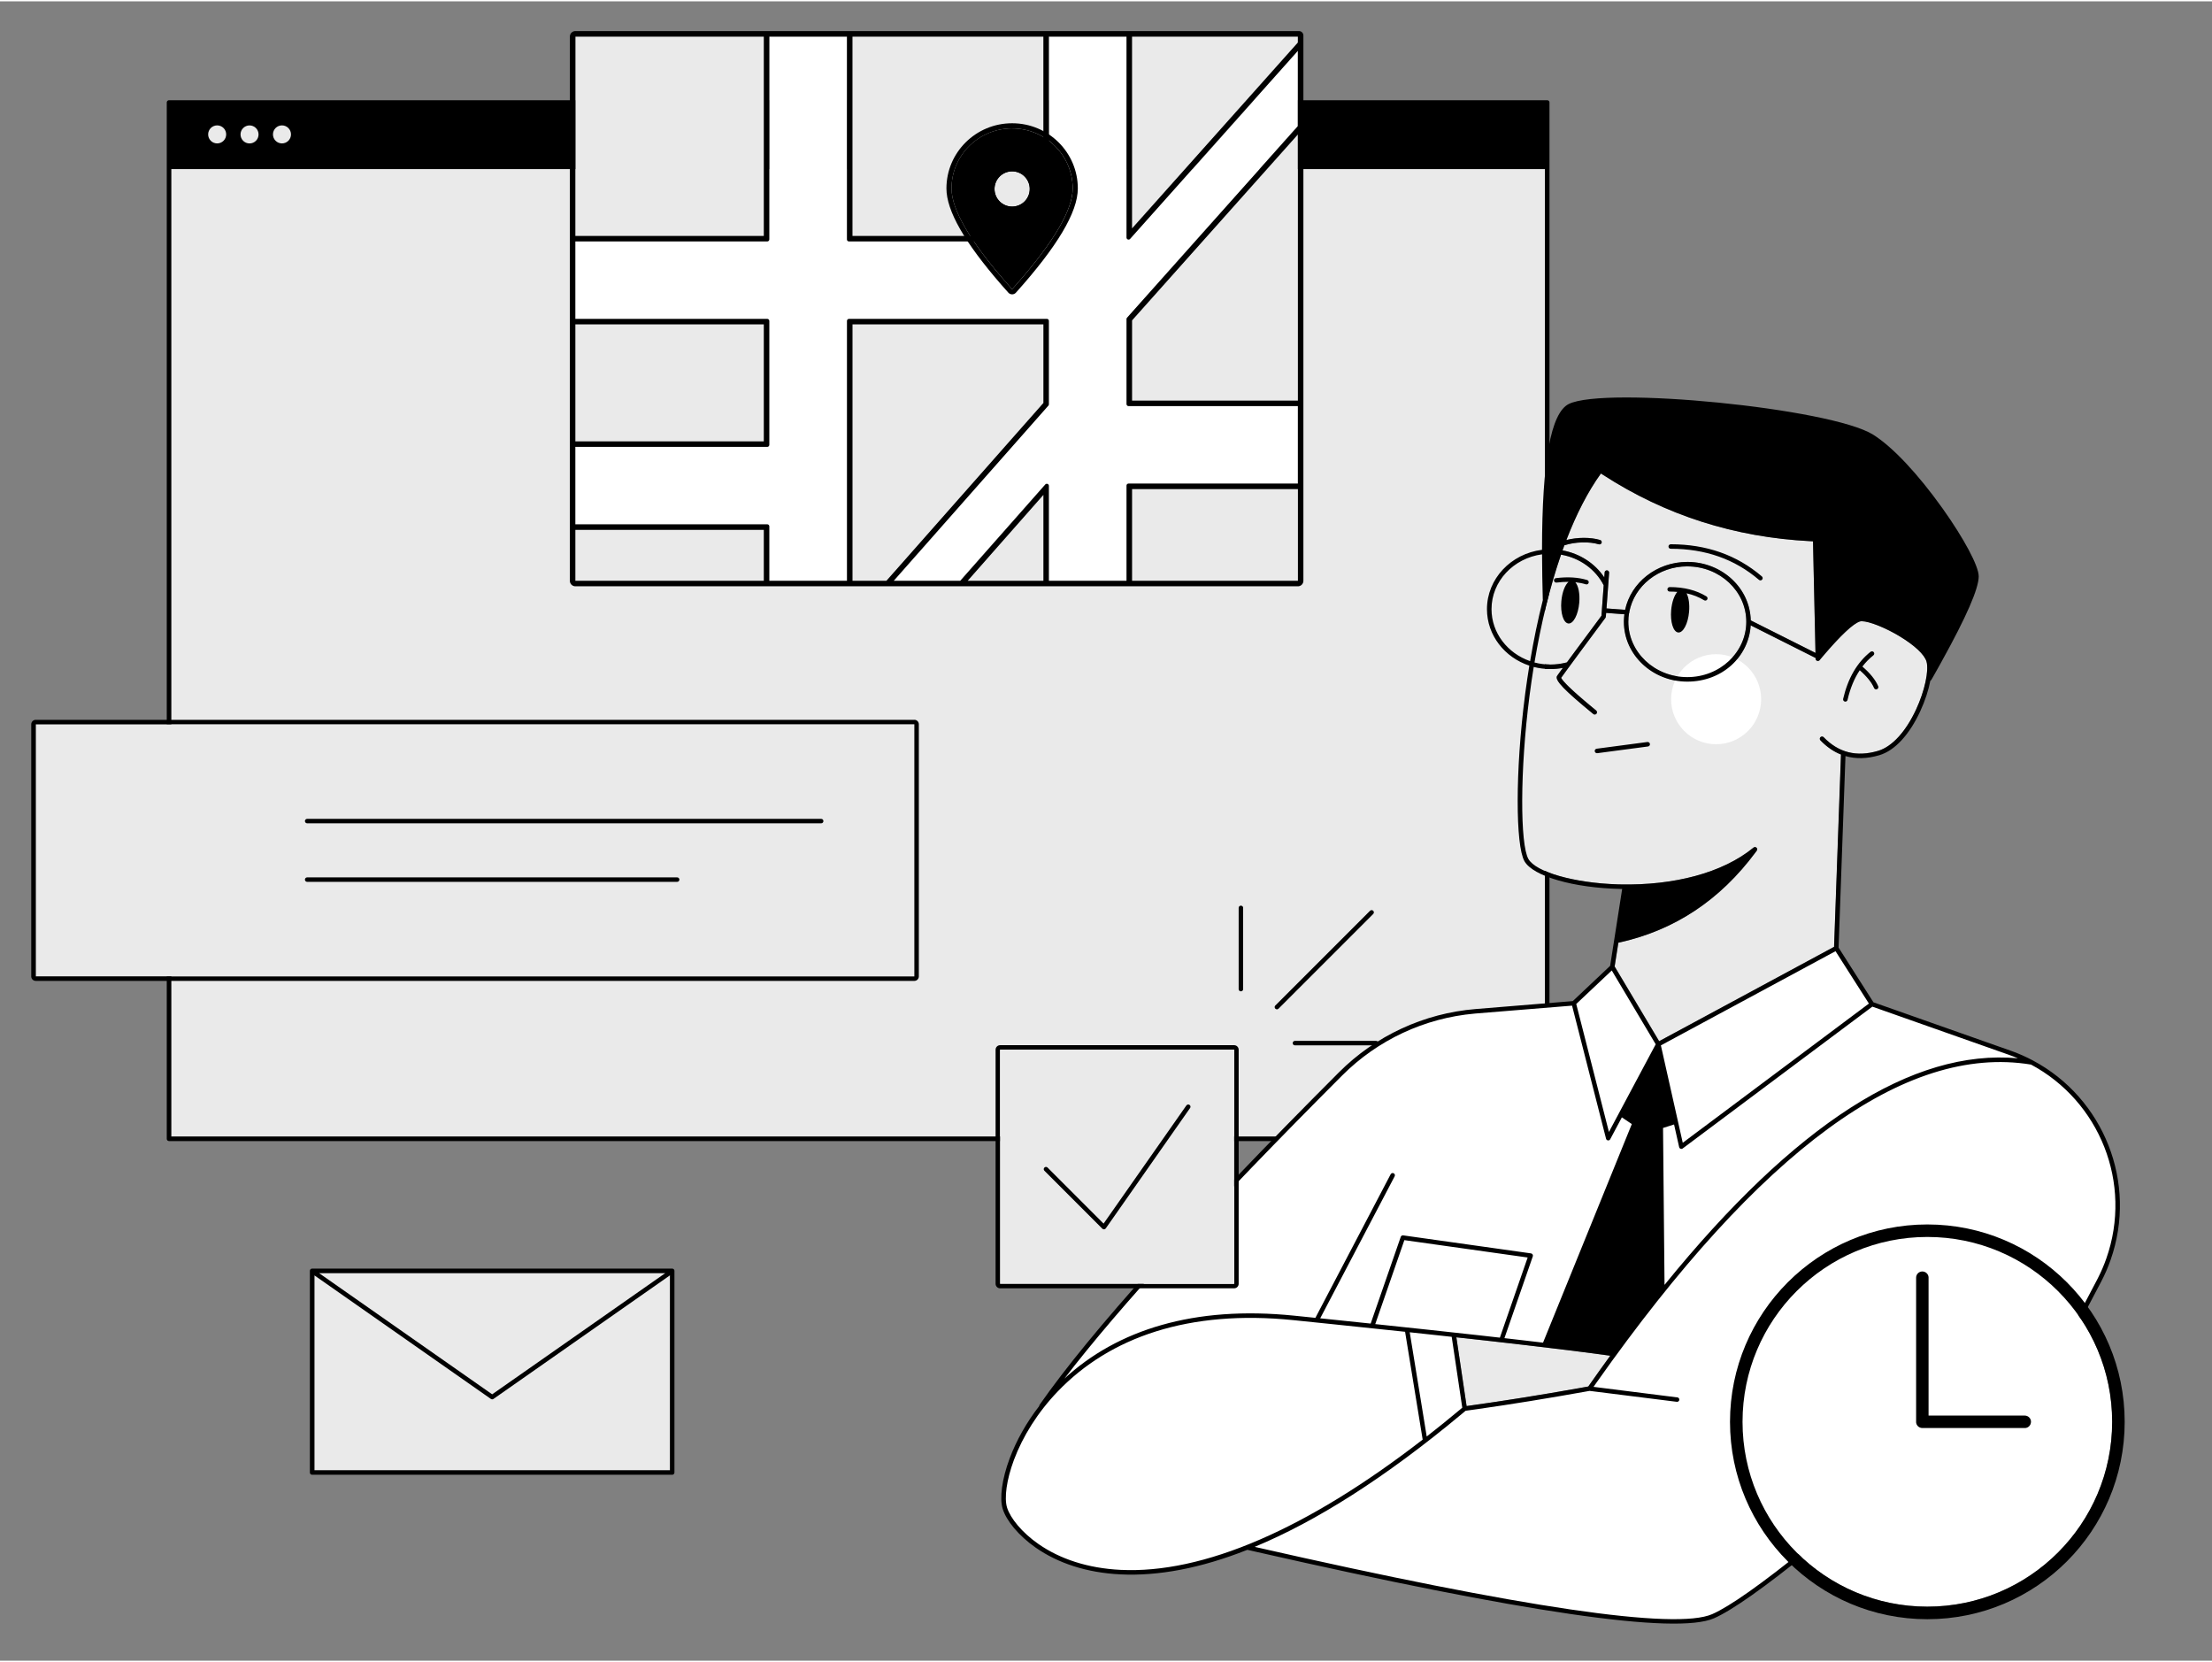
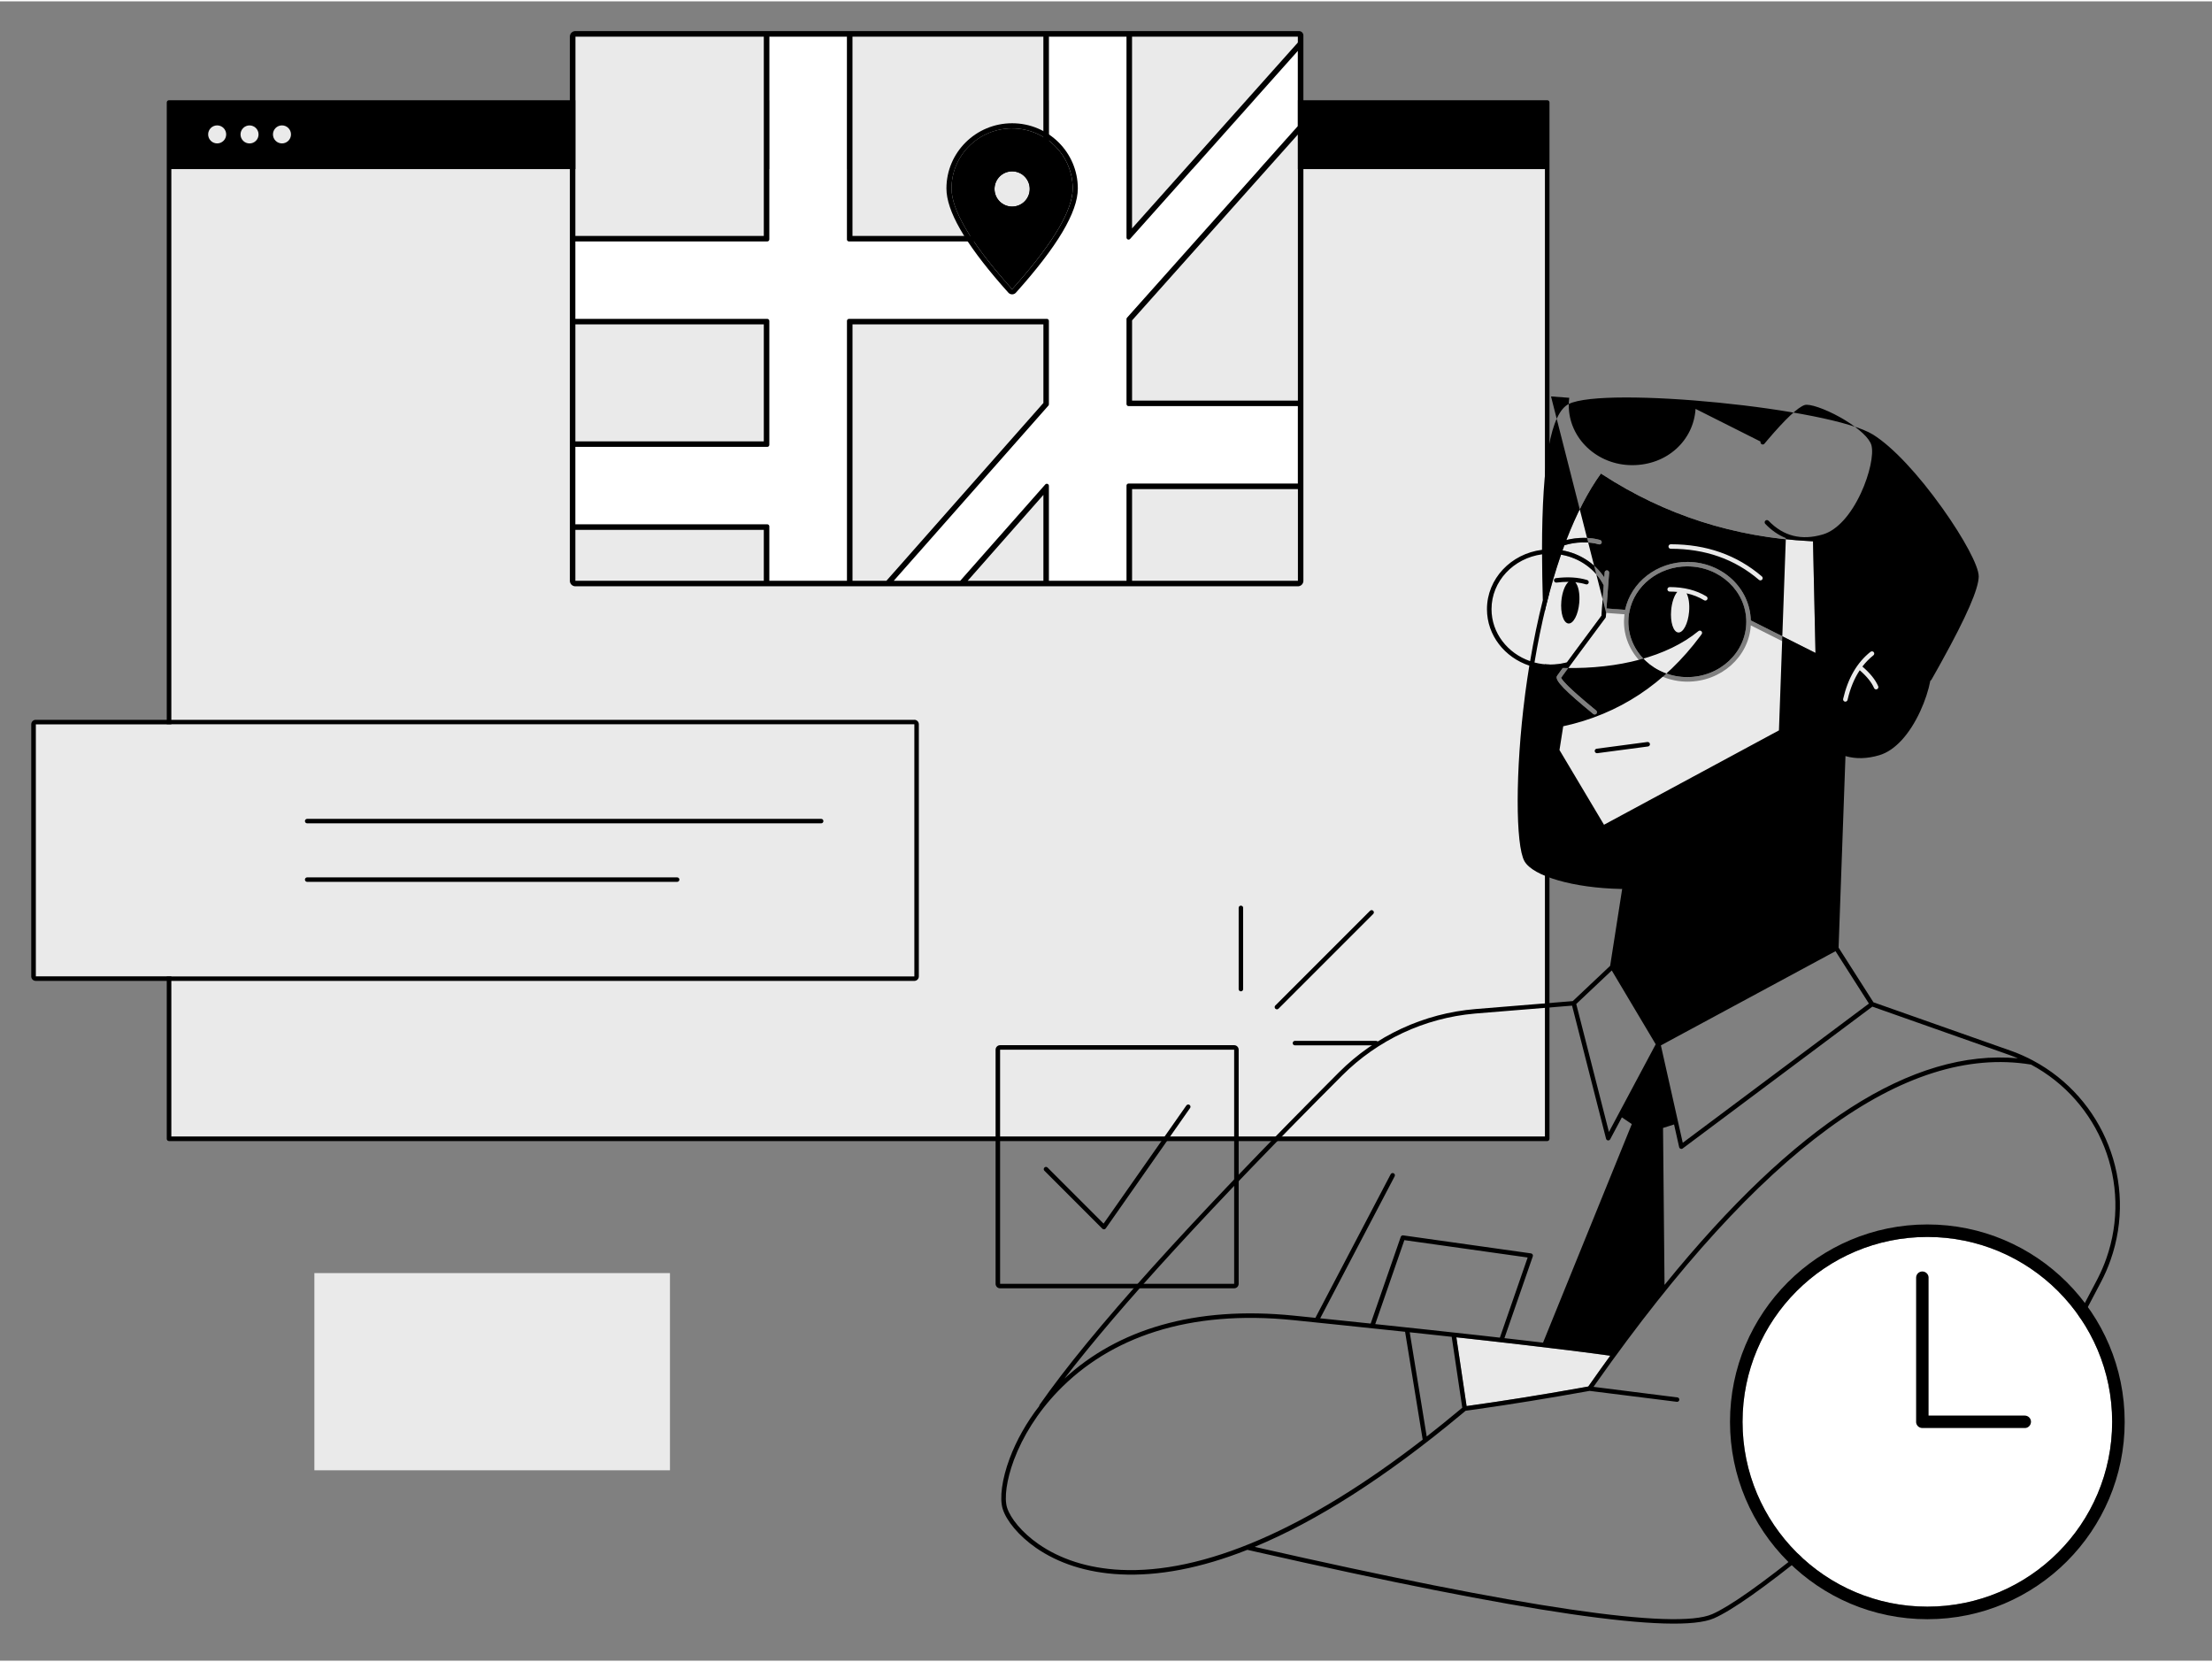
<svg xmlns="http://www.w3.org/2000/svg" id="Ebene_1" viewBox="0 0 800 600" width="205" height="154">
  <rect x="0" y="0" width="800" height="600" fill="#808080" stroke="none" />
  <defs>
    <style>.cls-1{fill:#fff;}.cls-1,.cls-2,.cls-3{fill-rule:evenodd;}.cls-3{fill:#eaeaea;}</style>
  </defs>
  <path class="cls-3" d="M558.76,37.37v373.11H61.93V37.37h496.83Z" />
  <path class="cls-2" d="M560.39,36.48c-.05-.41-.39-.73-.81-.73H61.04c-.41.05-.73.39-.73.81v374.82c.05.41.39.73.81.73h498.54c.41-.05.73-.39.73-.81V36.48ZM61.93,60.65h496.83v349.83H61.93V60.65ZM78.54,51.37c1.8,0,3.26-1.46,3.26-3.26s-1.46-3.26-3.26-3.26-3.26,1.46-3.26,3.26,1.46,3.26,3.26,3.26ZM93.51,48.12c0,1.8-1.46,3.26-3.26,3.26s-3.26-1.46-3.26-3.26,1.46-3.26,3.26-3.26,3.26,1.46,3.26,3.26ZM101.98,51.37c1.8,0,3.26-1.46,3.26-3.26s-1.46-3.26-3.26-3.26-3.26,1.46-3.26,3.26,1.46,3.26,3.26,3.26Z" />
  <path class="cls-3" d="M330.69,261.41v91.16H12.93v-91.16h317.76Z" />
  <path class="cls-2" d="M330.69,259.78c.86,0,1.57.67,1.62,1.52v91.27c0,.86-.67,1.57-1.52,1.62H12.92c-.86,0-1.57-.67-1.62-1.52v-91.26c0-.86.67-1.57,1.52-1.62h317.87ZM330.69,261.41H12.93v91.16h317.76v-91.16h0ZM244.9,316.76c.45,0,.81.36.81.81s-.36.81-.81.81H111.09c-.45,0-.81-.36-.81-.81s.36-.81.81-.81h133.81ZM296.99,295.6c.45,0,.81.36.81.81s-.36.81-.81.81H111.09c-.45,0-.81-.36-.81-.81s.36-.81.81-.81h185.9Z" />
  <path class="cls-3" d="M242.3,459.85v71.3H113.7v-71.3h128.6Z" />
-   <path class="cls-2" d="M243.11,458.22c.42,0,.77.32.81.73v73.01c0,.42-.32.77-.73.81H112.88c-.42,0-.77-.32-.81-.73v-73.01c0-.42.32-.77.73-.81h130.31ZM242.3,460.66l-63.83,44.69c-.25.18-.59.19-.85.05l-.08-.05-63.83-44.68v70.49h128.6v-70.49h-.01ZM240.62,459.85h-125.24l62.62,43.83,62.62-43.83Z" />
  <path class="cls-3" d="M526.7,483.07l5.77.63,6.95.78,3.33.38.06.02c.08.02.17.02.25.02l4.33.49,2.14.25c12.49,1.44,22.59,2.69,30.3,3.74l2.53.35c-2.63,3.62-5.28,7.33-7.94,11.13l.33-.06-1.66.3c-14.94,2.68-29.17,4.96-42.68,6.83l-3.7-24.86h-.01ZM580.95,221.14l6.57.49-.06.46c-.07.62-.11,1.25-.12,1.89v.72c.2,11.8,10.75,21.29,22.95,21.29,12.2,0,22.2-8.99,22.91-20.35l23.48,11.8v.28s.01.08.01.08c.08.67.9.95,1.38.48l.05-.06.55-.66.55-.65.83-.97c6.02-7,10.27-10.92,12.59-11.69,1.64-.55,6.89,1.19,12.25,4.1l.54.29.61.35.6.35.29.17c5.3,3.16,9.14,6.64,9.86,9.24.9,3.23-.64,10.54-3.78,17.3-3.62,7.79-8.56,13.43-13.78,14.97-7.75,2.28-14.25.64-19.65-4.95-.31-.32-.83-.33-1.15-.02-.32.31-.33.83-.02,1.15,2.28,2.36,4.77,4.08,7.45,5.14l-.02.06v.08s-2.49,69.39-2.49,69.39l-63.27,34.12-16.1-27.02,1.35-8.59.6-.13c19.88-4.47,36.22-15.33,49.04-32.59l.44-.61c.18-.28.17-.67-.06-.95-.29-.35-.8-.4-1.15-.11-11.24,9.26-29,13.71-48.05,13.32l-.98-.02-.48-.02c-15.72-.54-29.27-4.52-31.9-9.16-3.01-5.3-3.1-32,.39-58.93.46-3.55.97-7.06,1.53-10.51,1.93.49,3.96.76,6.06.76,1.51,0,3.01-.14,4.47-.41l-1.28,1.76-.37.52-.32.46-.12.17-.03.05c-.84,1.51,2.67,5.06,11.65,12.5l1.48,1.22c.35.29.86.24,1.15-.11.29-.35.24-.86-.11-1.15l-1.44-1.19-1.06-.88-1.01-.85-1-.85-.99-.85-.99-.86-.62-.55-.65-.58-.31-.28c-.61-.56-1.17-1.07-1.66-1.55l-.36-.35-.38-.38-.35-.36-.16-.17c-.59-.61-1.03-1.13-1.33-1.54-.15-.2-.25-.37-.32-.5l-.03-.06.49-.69,1.72-2.37,3.99-5.42,7.32-9.87,2.49-3.35.05-.08c.05-.08.08-.17.11-.26v-.09l.1-1.38h.05ZM610.23,204.32c11.79,0,21.33,8.98,21.33,20.02,0,11.04-9.54,20.02-21.33,20.02s-21.33-8.97-21.33-20.02c0-1.04.09-2.06.25-3.05.06-.1.11-.22.11-.35.01-.07.01-.13,0-.2,1.8-9.34,10.5-16.43,20.98-16.43h-.01ZM564.55,200.07l.37.07c6.56,1.23,12.16,5.3,15.07,11.01l-.81,11.01-9.47,12.76-3.02,4.1-.27.07-.42.1c-1.7.4-3.46.61-5.25.61-2,0-3.95-.26-5.79-.75,2.38-14.21,5.59-27.4,9.6-38.98h-.01ZM578.98,170.7l.73.47.68.44c22.37,14.34,47.15,22.2,74.34,23.58l.96.05.9,40.35-23.42-11.76v-.35c-.47-11.45-10.37-20.6-22.56-20.79h-.71c-10.95.14-20.06,7.53-22.16,17.32l-6.73-.5.95-12.9v-.08c-.01-.41-.33-.76-.75-.79-.42-.03-.79.26-.87.67v.08l-.13,1.8-.18-.27c-3.38-4.94-8.77-8.38-14.92-9.5.22-.62.44-1.23.67-1.84,3.87-1.27,9.02-1.41,12.45-.36.43.13.89-.11,1.02-.54s-.11-.89-.54-1.02c-3.4-1.04-8.22-1.02-12.21.01,3.6-9.36,7.78-17.5,12.49-24.05v-.02Z" />
-   <path class="cls-1" d="M664.11,342.34l12.9,20.22,49.74,17.55.91.33c29.93,11.11,45.52,44.21,34.86,74.43-.94,2.68-2.07,5.27-3.39,7.78l-50.66,96.36h-53.69c-16.63,13.47-28.23,21.7-34.81,24.7l-.4.18c-13.64,5.97-69.83-2.33-168.57-24.88v-.02c-58.29,23.13-84.51-4.21-87.58-14.15-1.77-5.73,1.29-20.38,11.81-34.77.43-.69.91-1.41,1.43-2.16,18.25-26.16,54.31-66.19,108.16-120.1,13.11-13.12,30.45-21.15,48.93-22.66l35.42-2.89,13.93-13.13,16.65,27.95,64.37-34.71v-.03ZM529.72,508.85c14.26-1.96,29.31-4.38,45.17-7.25l8.21-12.59-1.48-.19c-18.25-2.34-35.2-4.38-50.85-6.12l-5.03-.55,3.98,26.7h0Z" />
-   <path class="cls-1" d="M636.94,252.34c0,8.99-7.29,16.28-16.28,16.28s-16.28-7.29-16.28-16.28,7.29-16.28,16.28-16.28,16.28,7.29,16.28,16.28Z" />
-   <path class="cls-2" d="M709.13,559.5c-.16.23-.41.36-.67.36h-53.41c-16.92,13.68-28.63,21.95-35.17,24.81-13.75,6.01-68.93-2.05-166.12-24.16l-2.94-.67.31.07c-16.96,6.71-32.26,9.54-45.9,8.88-12.3-.6-22.62-4.08-30.6-9.63-6.25-4.35-10.68-9.81-11.99-14.05-1.19-3.84-.29-10.75,2.52-18.26,2.4-6.41,6-12.88,10.68-18.92,0-.16.05-.32.15-.46,18.29-26.21,54.37-66.27,108.25-120.21,13.24-13.25,30.77-21.37,49.44-22.89l35.13-2.87,13.52-12.75,4.35-27.81h-.6c-16.88-.35-31.64-4.56-34.74-10.03-3.25-5.73-3.35-32.62.19-59.94l.13-1.03c.44-3.29.92-6.54,1.44-9.74-8.92-2.96-15.32-10.98-15.32-20.42,0-10.99,8.68-20.06,19.91-21.46.03-32.03,3.17-49.49,9.68-52.73,13.05-6.49,94.7,1.48,110.06,11.08,7.21,4.51,16.43,14.51,24.94,26.43l.24.33c7.63,10.73,13.02,20.74,13.02,24.48,0,4.43-4.45,14.62-13.4,30.78l-.84,1.52-1.21,2.16-.97,1.72-.68,1.19c-.09.17-.23.28-.39.35-.66,3.41-1.93,7.34-3.68,11.11-3.79,8.17-9.02,14.15-14.79,15.85-4.41,1.3-8.5,1.4-12.23.31l-2.49,69.26,12.61,19.77,49.48,17.45.92.33c2.46.91,4.83,1.97,7.1,3.17.07.03.14.07.2.11,25.5,13.57,37.94,44.11,28.04,72.18-.95,2.7-2.1,5.34-3.44,7.88l-50.66,96.35-.05.08-.02.02ZM734.47,384.44c-45.36-7.41-97.77,30.9-157.12,115.08l-1.03,1.46,30.32,3.82h.08c.4.09.68.47.61.89v.08c-.09.4-.47.67-.89.62l-31.54-3.95-1.57.28c-13.56,2.43-26.52,4.53-38.9,6.3l-3.08.43-1.3.18-1.35,1.13c-27.75,23.12-52.73,38.87-74.93,48.08,96.83,22.04,152.19,30.14,165.46,24.33,12.73-5.57,45.97-32.43,99.57-80.48l3.31-2.97,3.43-3.08,3.55-3.2c.33-.3.85-.27,1.15.06s.27.85-.06,1.15c-29.08,26.26-52.7,46.84-70.87,61.74l-2.24,1.83h50.91s50.43-95.92,50.43-95.92l.35-.68c1.15-2.26,2.16-4.6,3-6.99,9.64-27.31-2.47-57-27.27-70.21l-.02.02ZM467.85,476.87c-37.92-3.88-66.44,6.15-85.28,25.75-7.27,7.57-12.67,16.24-15.87,24.79-2.69,7.21-3.54,13.78-2.49,17.21,1.2,3.86,5.4,9.05,11.38,13.2,7.72,5.37,17.75,8.76,29.74,9.34,14.56.7,31.39-2.75,50.45-11.01,17.96-7.79,37.54-19.7,58.75-36.09l-6.35-38.93v-.06c-7.93-.84-16.39-1.73-25.37-2.66l-14.96-1.54h0ZM509.85,481.26l6.14,37.67c3.94-3.07,7.94-6.3,11.99-9.68l.87-.73-3.82-25.63-4.2-.46-10.98-1.18h0ZM526.72,483.07l3.7,24.86c13.01-1.81,26.68-3.98,41.02-6.54l3.32-.6-.33.06c2.66-3.8,5.31-7.51,7.94-11.13-7.71-1.09-18.18-2.4-31.42-3.93l-7.87-.9c-.11,0-.23-.01-.34-.04h.02s-3.33-.38-3.33-.38l-6.95-.77-5.77-.63h.01ZM568.57,363.14l-34.73,2.83-.55.05c-18.08,1.6-35.03,9.52-47.87,22.37-47.14,47.18-80.63,83.72-100.46,109.61,19.15-17.66,46.95-26.45,83.06-22.76l3.14.32,4.57.47,27.22-51.92.05-.08c.23-.34.68-.46,1.05-.27.4.21.55.7.34,1.1l-26.92,51.34,7.35.76,10.9,1.14,10.88-31.35.03-.08c.15-.32.49-.51.85-.46l46.23,6.51.08.02c.46.12.73.6.57,1.06l-10.26,29.57,7.7.89,6.26.74,32.11-79.04-3.6-2.42-4.22,7.91-.04.07c-.38.57-1.28.43-1.46-.26l-12.29-48.12h0ZM507.91,447.93l-10.53,30.36c13.65,1.44,25.92,2.76,36.81,3.97l8.26.93,10.05-28.98-44.59-6.28h0ZM608.57,414.78l-.07.05c-.46.28-1.09.03-1.21-.52l-1.84-8.2-3.99,1.26.54,56.74c47.11-58.06,89.69-85.41,127.8-81.93-1.08-.46-2.19-.88-3.31-1.28l-49.33-17.4-68.59,51.28ZM600.68,377.51l7.91,35.22,67.33-50.34-12.08-18.94-63.16,34.06ZM582.91,350.43l-12.84,12.11,11.82,46.28,16.92-31.71-15.89-26.68h-.01ZM580.87,221.11l-.11,1.38v.09c-.03.12-.08.23-.15.33l-2.49,3.35-7.32,9.87-3.99,5.42-1.72,2.37-.49.69.03.06c.07.13.17.3.32.5.33.45.83,1.03,1.5,1.72l.35.36.38.38.36.35c.41.39.87.82,1.36,1.27l.61.56.65.58.62.55.99.86.99.85,1,.85,1.01.85,1.06.88,1.44,1.19c.35.29.4.8.11,1.15-.29.35-.8.4-1.15.11-10.17-8.36-14.09-12.21-13.1-13.76l.12-.17.32-.45.37-.52,1.28-1.76c-1.46.27-2.95.41-4.47.41-2.1,0-4.13-.26-6.06-.76-.56,3.45-1.07,6.95-1.53,10.51-3.49,26.94-3.4,53.64-.39,58.93,2.66,4.69,16.45,8.7,32.38,9.18l.98.02c19.04.39,36.81-4.07,48.05-13.32.35-.29.86-.24,1.15.11.24.3.24.73,0,1.02l-.39.54c-12.95,17.44-29.5,28.35-49.65,32.73l-1.35,8.59,16.1,27.02,63.27-34.12,2.49-69.39.02-.08v-.06c-2.68-1.06-5.17-2.77-7.45-5.14-.31-.32-.3-.84.02-1.15s.84-.3,1.15.02c5.4,5.59,11.91,7.23,19.65,4.95,5.22-1.53,10.16-7.18,13.78-14.97,3.14-6.76,4.68-14.07,3.78-17.3-.71-2.55-4.42-5.95-9.57-9.07l-.58-.35-.6-.35-.61-.35c-5.54-3.09-11.09-4.96-12.79-4.4-2.43.8-6.97,5.05-13.43,12.66l-.55.65-.55.66-.05.06c-.49.5-1.37.16-1.39-.56v-.28s-23.48-11.8-23.48-11.8c-.71,11.36-10.24,20.35-22.91,20.35-12.67,0-22.95-9.68-22.95-21.65v-.36c.02-.79.08-1.58.18-2.35l-6.57-.49-.03-.02ZM595.89,267.81c.41,0,.77.29.83.71.06.44-.25.85-.7.91l-18.35,2.43h-.08c-.41,0-.77-.29-.83-.71-.06-.44.25-.85.7-.91l18.35-2.43h.08s0,0,0,0ZM676.53,235.2c.35-.28.86-.22,1.14.13s.22.86-.13,1.14c-1.48,1.17-2.81,2.52-3.98,4.06,2.8,2.4,4.71,4.77,5.72,7.12.17.41-.02.89-.43,1.07-.41.18-.89,0-1.07-.42-.89-2.06-2.62-4.21-5.18-6.43-1.98,2.97-3.45,6.54-4.41,10.72-.1.44-.54.71-.98.61-.44-.1-.71-.54-.61-.98,1.73-7.47,5.03-13.16,9.91-17.03h.02ZM610.25,204.3c-10.48,0-19.18,7.1-20.98,16.43v.2c0,.13-.05.25-.11.35-.17,1-.25,2.01-.25,3.05,0,11.04,9.54,20.02,21.33,20.02,11.79,0,21.33-8.98,21.33-20.02,0-11.04-9.54-20.02-21.33-20.02h.01ZM564.57,200.08c-4.01,11.58-7.22,24.77-9.6,38.98,1.84.49,3.85.75,5.79.75s3.84-.25,5.67-.72l.27-.07,3.02-4.1,9.47-12.76.81-11.01c-2.95-5.81-8.69-9.92-15.39-11.08h-.05s.01.01.01.01ZM557.71,199.95c-10.34,1.39-18.28,9.74-18.28,19.82,0,8.62,5.81,15.98,13.96,18.8,1.3-7.7,2.83-15.1,4.61-22.11-.02-.06-.03-.12-.03-.18-.16-5.66-.24-10.97-.26-15.95v-.37h0ZM578.99,170.73c-4.71,6.54-8.88,14.68-12.49,24.05,3.99-1.03,8.81-1.05,12.21-.01.43.14.67.59.54,1.02-.14.43-.59.67-1.02.54-3.43-1.05-8.58-.91-12.45.36-.23.61-.45,1.22-.67,1.84,6.26,1.14,11.73,4.69,15.1,9.77l.14-1.8v-.08c.07-.41.44-.7.86-.67.45.03.78.42.75.87l-.95,12.9,6.73.5c2.13-9.89,11.4-17.32,22.5-17.32h.38c12.32.19,22.29,9.52,22.57,21.14l23.41,11.76-.9-40.35-.96-.05c-27.46-1.4-52.48-9.4-75.02-24.01l-.73-.47h0ZM603.84,211.79c5.2,0,9.65,1.13,13.33,3.38.38.24.5.74.27,1.12-.24.38-.74.51-1.12.27-1.88-1.15-4-1.99-6.35-2.51.77,1.47,1.15,3.92.91,6.66-.37,4.3-2.13,7.66-3.92,7.5s-2.94-3.77-2.56-8.07c.25-2.88,1.12-5.34,2.21-6.6-.89-.08-1.81-.12-2.76-.12-.45,0-.81-.36-.81-.81,0-.45.36-.81.81-.81h0ZM562.73,208.56c4.24-.54,8-.31,11.29.68.43.14.67.59.54,1.02-.14.43-.59.67-1.02.54-1.19-.37-2.46-.62-3.8-.76,1.1,1.24,1.71,4.13,1.42,7.42-.37,4.3-2.13,7.66-3.92,7.5s-2.94-3.77-2.56-8.07c.28-3.21,1.33-5.91,2.6-6.99-1.38-.01-2.83.08-4.35.27-.45.05-.85-.26-.91-.71-.06-.45.25-.85.7-.91h.01ZM604.24,196.31c12.91,0,23.91,3.88,32.97,11.63.34.3.38.81.09,1.15s-.81.38-1.15.09c-8.76-7.49-19.38-11.24-31.91-11.24-.45,0-.81-.36-.81-.81,0-.45.36-.81.81-.81h0Z" />
+   <path class="cls-2" d="M709.13,559.5c-.16.23-.41.36-.67.36h-53.41c-16.92,13.68-28.63,21.95-35.17,24.81-13.75,6.01-68.93-2.05-166.12-24.16l-2.94-.67.31.07c-16.96,6.71-32.26,9.54-45.9,8.88-12.3-.6-22.62-4.08-30.6-9.63-6.25-4.35-10.68-9.81-11.99-14.05-1.19-3.84-.29-10.75,2.52-18.26,2.4-6.41,6-12.88,10.68-18.92,0-.16.05-.32.15-.46,18.29-26.21,54.37-66.27,108.25-120.21,13.24-13.25,30.77-21.37,49.44-22.89l35.13-2.87,13.52-12.75,4.35-27.81h-.6c-16.88-.35-31.64-4.56-34.74-10.03-3.25-5.73-3.35-32.62.19-59.94l.13-1.03c.44-3.29.92-6.54,1.44-9.74-8.92-2.96-15.32-10.98-15.32-20.42,0-10.99,8.68-20.06,19.91-21.46.03-32.03,3.17-49.49,9.68-52.73,13.05-6.49,94.7,1.48,110.06,11.08,7.21,4.51,16.43,14.51,24.94,26.43l.24.33c7.63,10.73,13.02,20.74,13.02,24.48,0,4.43-4.45,14.62-13.4,30.78l-.84,1.52-1.21,2.16-.97,1.72-.68,1.19c-.09.17-.23.28-.39.35-.66,3.41-1.93,7.34-3.68,11.11-3.79,8.17-9.02,14.15-14.79,15.85-4.41,1.3-8.5,1.4-12.23.31l-2.49,69.26,12.61,19.77,49.48,17.45.92.33c2.46.91,4.83,1.97,7.1,3.17.07.03.14.07.2.11,25.5,13.57,37.94,44.11,28.04,72.18-.95,2.7-2.1,5.34-3.44,7.88l-50.66,96.35-.05.08-.02.02ZM734.47,384.44c-45.36-7.41-97.77,30.9-157.12,115.08l-1.03,1.46,30.32,3.82h.08c.4.09.68.47.61.89v.08c-.09.4-.47.67-.89.62l-31.54-3.95-1.57.28c-13.56,2.43-26.52,4.53-38.9,6.3l-3.08.43-1.3.18-1.35,1.13c-27.75,23.12-52.73,38.87-74.93,48.08,96.83,22.04,152.19,30.14,165.46,24.33,12.73-5.57,45.97-32.43,99.57-80.48l3.31-2.97,3.43-3.08,3.55-3.2c.33-.3.85-.27,1.15.06s.27.85-.06,1.15c-29.08,26.26-52.7,46.84-70.87,61.74l-2.24,1.83h50.91s50.43-95.92,50.43-95.92l.35-.68c1.15-2.26,2.16-4.6,3-6.99,9.64-27.31-2.47-57-27.27-70.21l-.02.02ZM467.85,476.87c-37.92-3.88-66.44,6.15-85.28,25.75-7.27,7.57-12.67,16.24-15.87,24.79-2.69,7.21-3.54,13.78-2.49,17.21,1.2,3.86,5.4,9.05,11.38,13.2,7.72,5.37,17.75,8.76,29.74,9.34,14.56.7,31.39-2.75,50.45-11.01,17.96-7.79,37.54-19.7,58.75-36.09l-6.35-38.93v-.06c-7.93-.84-16.39-1.73-25.37-2.66l-14.96-1.54h0ZM509.85,481.26l6.14,37.67c3.94-3.07,7.94-6.3,11.99-9.68l.87-.73-3.82-25.63-4.2-.46-10.98-1.18h0ZM526.72,483.07l3.7,24.86c13.01-1.81,26.68-3.98,41.02-6.54l3.32-.6-.33.06c2.66-3.8,5.31-7.51,7.94-11.13-7.71-1.09-18.18-2.4-31.42-3.93l-7.87-.9c-.11,0-.23-.01-.34-.04h.02s-3.33-.38-3.33-.38l-6.95-.77-5.77-.63h.01ZM568.57,363.14l-34.73,2.83-.55.05c-18.08,1.6-35.03,9.52-47.87,22.37-47.14,47.18-80.63,83.72-100.46,109.61,19.15-17.66,46.95-26.45,83.06-22.76l3.14.32,4.57.47,27.22-51.92.05-.08c.23-.34.68-.46,1.05-.27.4.21.55.7.34,1.1l-26.92,51.34,7.35.76,10.9,1.14,10.88-31.35.03-.08c.15-.32.49-.51.85-.46l46.23,6.51.08.02c.46.12.73.6.57,1.06l-10.26,29.57,7.7.89,6.26.74,32.11-79.04-3.6-2.42-4.22,7.91-.04.07c-.38.57-1.28.43-1.46-.26l-12.29-48.12h0ZM507.91,447.93l-10.53,30.36c13.65,1.44,25.92,2.76,36.81,3.97l8.26.93,10.05-28.98-44.59-6.28h0ZM608.57,414.78l-.07.05c-.46.28-1.09.03-1.21-.52l-1.84-8.2-3.99,1.26.54,56.74c47.11-58.06,89.69-85.41,127.8-81.93-1.08-.46-2.19-.88-3.31-1.28l-49.33-17.4-68.59,51.28ZM600.68,377.51l7.91,35.22,67.33-50.34-12.08-18.94-63.16,34.06ZM582.91,350.43l-12.84,12.11,11.82,46.28,16.92-31.71-15.89-26.68h-.01ZM580.87,221.11l-.11,1.38v.09c-.03.12-.08.23-.15.33l-2.49,3.35-7.32,9.87-3.99,5.42-1.72,2.37-.49.69.03.06c.07.13.17.3.32.5.33.45.83,1.03,1.5,1.72l.35.36.38.38.36.35c.41.39.87.82,1.36,1.27l.61.56.65.58.62.55.99.86.99.85,1,.85,1.01.85,1.06.88,1.44,1.19c.35.29.4.8.11,1.15-.29.35-.8.4-1.15.11-10.17-8.36-14.09-12.21-13.1-13.76l.12-.17.32-.45.37-.52,1.28-1.76l.98.02c19.04.39,36.81-4.07,48.05-13.32.35-.29.86-.24,1.15.11.24.3.24.73,0,1.02l-.39.54c-12.95,17.44-29.5,28.35-49.65,32.73l-1.35,8.59,16.1,27.02,63.27-34.12,2.49-69.39.02-.08v-.06c-2.68-1.06-5.17-2.77-7.45-5.14-.31-.32-.3-.84.02-1.15s.84-.3,1.15.02c5.4,5.59,11.91,7.23,19.65,4.95,5.22-1.53,10.16-7.18,13.78-14.97,3.14-6.76,4.68-14.07,3.78-17.3-.71-2.55-4.42-5.95-9.57-9.07l-.58-.35-.6-.35-.61-.35c-5.54-3.09-11.09-4.96-12.79-4.4-2.43.8-6.97,5.05-13.43,12.66l-.55.65-.55.66-.05.06c-.49.5-1.37.16-1.39-.56v-.28s-23.48-11.8-23.48-11.8c-.71,11.36-10.24,20.35-22.91,20.35-12.67,0-22.95-9.68-22.95-21.65v-.36c.02-.79.08-1.58.18-2.35l-6.57-.49-.03-.02ZM595.89,267.81c.41,0,.77.29.83.71.06.44-.25.85-.7.91l-18.35,2.43h-.08c-.41,0-.77-.29-.83-.71-.06-.44.25-.85.7-.91l18.35-2.43h.08s0,0,0,0ZM676.53,235.2c.35-.28.86-.22,1.14.13s.22.86-.13,1.14c-1.48,1.17-2.81,2.52-3.98,4.06,2.8,2.4,4.71,4.77,5.72,7.12.17.41-.02.89-.43,1.07-.41.18-.89,0-1.07-.42-.89-2.06-2.62-4.21-5.18-6.43-1.98,2.97-3.45,6.54-4.41,10.72-.1.44-.54.71-.98.61-.44-.1-.71-.54-.61-.98,1.73-7.47,5.03-13.16,9.91-17.03h.02ZM610.25,204.3c-10.48,0-19.18,7.1-20.98,16.43v.2c0,.13-.05.25-.11.35-.17,1-.25,2.01-.25,3.05,0,11.04,9.54,20.02,21.33,20.02,11.79,0,21.33-8.98,21.33-20.02,0-11.04-9.54-20.02-21.33-20.02h.01ZM564.57,200.08c-4.01,11.58-7.22,24.77-9.6,38.98,1.84.49,3.85.75,5.79.75s3.84-.25,5.67-.72l.27-.07,3.02-4.1,9.47-12.76.81-11.01c-2.95-5.81-8.69-9.92-15.39-11.08h-.05s.01.01.01.01ZM557.71,199.95c-10.34,1.39-18.28,9.74-18.28,19.82,0,8.62,5.81,15.98,13.96,18.8,1.3-7.7,2.83-15.1,4.61-22.11-.02-.06-.03-.12-.03-.18-.16-5.66-.24-10.97-.26-15.95v-.37h0ZM578.99,170.73c-4.71,6.54-8.88,14.68-12.49,24.05,3.99-1.03,8.81-1.05,12.21-.01.43.14.67.59.54,1.02-.14.43-.59.67-1.02.54-3.43-1.05-8.58-.91-12.45.36-.23.61-.45,1.22-.67,1.84,6.26,1.14,11.73,4.69,15.1,9.77l.14-1.8v-.08c.07-.41.44-.7.86-.67.45.03.78.42.75.87l-.95,12.9,6.73.5c2.13-9.89,11.4-17.32,22.5-17.32h.38c12.32.19,22.29,9.52,22.57,21.14l23.41,11.76-.9-40.35-.96-.05c-27.46-1.4-52.48-9.4-75.02-24.01l-.73-.47h0ZM603.84,211.79c5.2,0,9.65,1.13,13.33,3.38.38.24.5.74.27,1.12-.24.38-.74.51-1.12.27-1.88-1.15-4-1.99-6.35-2.51.77,1.47,1.15,3.92.91,6.66-.37,4.3-2.13,7.66-3.92,7.5s-2.94-3.77-2.56-8.07c.25-2.88,1.12-5.34,2.21-6.6-.89-.08-1.81-.12-2.76-.12-.45,0-.81-.36-.81-.81,0-.45.36-.81.81-.81h0ZM562.73,208.56c4.24-.54,8-.31,11.29.68.43.14.67.59.54,1.02-.14.43-.59.67-1.02.54-1.19-.37-2.46-.62-3.8-.76,1.1,1.24,1.71,4.13,1.42,7.42-.37,4.3-2.13,7.66-3.92,7.5s-2.94-3.77-2.56-8.07c.28-3.21,1.33-5.91,2.6-6.99-1.38-.01-2.83.08-4.35.27-.45.05-.85-.26-.91-.71-.06-.45.25-.85.7-.91h.01ZM604.24,196.31c12.91,0,23.91,3.88,32.97,11.63.34.3.38.81.09,1.15s-.81.38-1.15.09c-8.76-7.49-19.38-11.24-31.91-11.24-.45,0-.81-.36-.81-.81,0-.45.36-.81.81-.81h0Z" />
  <path class="cls-1" d="M697.05,446.78c-36.93,0-66.84,29.94-66.84,66.84s29.94,66.84,66.84,66.84,66.84-29.94,66.84-66.84-29.94-66.84-66.84-66.84Z" />
  <path class="cls-2" d="M697.05,442.26c39.4,0,71.37,31.96,71.37,71.37s-31.96,71.37-71.37,71.37-71.37-31.96-71.37-71.37,31.96-71.37,71.37-71.37ZM697.05,446.78c-36.93,0-66.84,29.94-66.84,66.84s29.94,66.84,66.84,66.84,66.84-29.94,66.84-66.84-29.94-66.84-66.84-66.84ZM695.24,459.26c1.17,0,2.14.89,2.25,2.03v50.08h34.79c1.17,0,2.14.89,2.25,2.03v.22c0,1.17-.89,2.14-2.03,2.25h-37.26c-1.17,0-2.14-.89-2.25-2.03v-52.33c0-1.25,1-2.25,2.25-2.25Z" />
  <path class="cls-2" d="M446.35,377.44h-84.65c-.9,0-1.63.73-1.63,1.63v84.65c0,.9.73,1.63,1.63,1.63h84.65c.9,0,1.63-.73,1.63-1.63v-84.65c0-.9-.73-1.63-1.63-1.63ZM446.35,379.07v84.65h-84.65v-84.65h84.65Z" />
-   <path class="cls-3" d="M446.35,379.07v84.65h-84.65v-84.65h84.65Z" />
  <path class="cls-2" d="M429.08,399.23c.25-.37.76-.46,1.13-.2.35.24.44.7.25,1.06l-.05.07-30.49,43.52c-.27.39-.82.46-1.18.17l-.07-.06-20.95-20.95c-.32-.32-.32-.83,0-1.15.29-.3.76-.32,1.08-.06l.07.06,20.26,20.26,29.94-42.72h0Z" />
  <path class="cls-2" d="M497.7,375.88c.45,0,.81.36.81.81,0,.42-.32.77-.73.81h-29.45c-.45,0-.81-.36-.81-.81,0-.42.32-.77.73-.81h29.45ZM496.64,328.84c.3.3.32.77.06,1.08l-.06.07-34.25,34.25c-.31.32-.83.32-1.15,0-.3-.3-.32-.77-.07-1.08l.07-.07,34.25-34.25c.31-.32.83-.32,1.15,0ZM448.79,326.98c.42,0,.77.32.81.73v29.45c0,.45-.36.81-.81.81-.42,0-.77-.32-.81-.73v-29.45c0-.45.36-.81.81-.81Z" />
  <path class="cls-3" d="M277.5,189.11c.35,0,.65.25.72.58v.08s.02.08.02.08v19.68h-70.15v-20.41h69.41ZM378.61,114.82c.38,0,.69.28.73.65v.09s0,30.15,0,30.15c0,.14-.04.28-.12.4l-.07.09-55.92,63.33h-16.92v-93.97c0-.35.25-.65.58-.72h.08s.08-.02.08-.02h71.55ZM378.06,174.69c.42-.46,1.16-.23,1.28.33v.09s.02.07.02.07v34.34h-32.05l30.76-34.83ZM469.4,174.37v35.15h-61.97v-34.42c0-.35.25-.65.58-.72h.08s.08-.02.08-.02h61.23ZM208.09,114.82h69.41c.35,0,.65.25.72.58v.08s.02.08.02.08v44.81c0,.38-.29.69-.65.73h-.09s-69.41,0-69.41,0v-46.28ZM469.4,146.36h-61.23c-.35,0-.65-.25-.72-.58v-.08s-.02-.08-.02-.08v-30.74c0-.14.04-.28.12-.4l.07-.09,61.78-69.26v101.22ZM469.4,17.89l-60.67,68.01c-.42.47-1.16.24-1.28-.33v-.08s-.02-.07-.02-.07V12.74s61.97,0,61.97,0v5.14ZM379.35,12.74v73.33c0,.35-.25.65-.58.72h-.08s-.08.02-.08.02h-71.55c-.38,0-.69-.28-.73-.65v-.09s0-73.33,0-73.33h73.02ZM278.24,86.08c0,.35-.25.65-.58.72h-.08s-.08.02-.08.02h-69.41V12.74h70.14v73.33Z" />
  <path class="cls-1" d="M407.43,12.74v72.67s0,.07,0,.07c.06.63.86.91,1.29.42l60.67-68.01v27.25l-61.78,69.26c-.12.13-.19.31-.19.49v30.81c.04.37.36.66.74.66h61.23s0,28.01,0,28.01h-61.23s-.08,0-.08,0c-.37.04-.66.35-.66.73v34.42h-28.09v-34.34s0-.07,0-.07c-.06-.63-.85-.91-1.29-.42l-30.76,34.83h-24.05l55.92-63.33c.12-.13.19-.31.19-.49v-30.15c0-.41-.33-.74-.74-.74h-71.62c-.37.04-.66.36-.66.74v93.97h-28.09v-19.68s0-.08,0-.08c-.04-.37-.35-.66-.74-.66h-69.41v-28.01h69.41c.41,0,.74-.33.74-.74v-44.89c-.04-.37-.36-.66-.74-.66h-69.41v-28.01h69.41s.08,0,.08,0c.37-.04.66-.35.66-.73V12.74s28.09,0,28.09,0v73.33c0,.41.33.74.74.74h71.62c.37-.04.66-.36.66-.74V12.74s28.08,0,28.08,0Z" />
  <path class="cls-2" d="M471.39,209.52c0,1.06-.82,1.92-1.86,1.99h-.13s-261.31,0-261.31,0c-1.06,0-1.92-.82-1.99-1.86v-.13s0-196.78,0-196.78c0-1.06.82-1.92,1.86-1.99h.13s261.71,0,261.71,0c.88,0,1.59.71,1.59,1.59v197.18ZM208.09,191.1v18.42h68.15v-18.42s-68.15,0-68.15,0ZM306.32,12.74h-28.09v73.33c0,.35-.25.65-.58.72h-.08s-.08.02-.08.02h-69.41s0,28.01,0,28.01h69.41c.35,0,.65.25.72.58v.08s.02.07.02.07v44.81c0,.38-.29.69-.65.73h-.09s-69.41,0-69.41,0v28.01h69.41c.35,0,.65.25.72.58v.08s.02.08.02.08v19.68s28.09,0,28.09,0v-93.97c0-.35.25-.65.58-.72h.08s.08-.02.08-.02h71.55c.38,0,.69.28.73.65v.09s0,30.15,0,30.15c0,.14-.04.28-.12.4l-.07.09-55.92,63.33h24.05l30.76-34.83c.42-.47,1.16-.23,1.28.33v.09s.02.07.02.07v34.34s28.08,0,28.08,0v-34.42c0-.35.25-.65.58-.72h.08s.08-.02.08-.02h61.23v-28.01h-61.23c-.35,0-.65-.25-.72-.58v-.08s-.02-.07-.02-.07v-30.74c0-.14.04-.28.12-.4l.07-.09,61.78-69.26v-27.25l-60.67,68.01c-.42.47-1.16.24-1.28-.33v-.08s-.02-.07-.02-.07V12.74h-28.09v73.33c0,.35-.25.65-.58.72h-.08s-.08.02-.08.02h-71.55c-.38,0-.69-.28-.73-.65v-.09s0-73.33,0-73.33ZM377.36,116.81h-69.04v92.71s12.26,0,12.26,0l56.78-64.3v-28.41ZM377.36,178.46l-27.39,31.06h27.39v-31.06ZM469.4,176.36h-59.97s0,33.16,0,33.16h59.98v-33.16ZM208.09,116.81v42.3h68.15s0-42.3,0-42.3h-68.15ZM469.4,48.14l-59.97,67.22v29.01h59.97V48.14ZM377.35,12.74h-69.04v72.08h69.04V12.74ZM276.24,12.74h-68.15v72.08h68.15s0-72.08,0-72.08ZM469.4,12.74h-59.98v69.36s59.98-67.22,59.98-67.22v-2.14Z" />
  <path class="cls-2" d="M366.05,45.94c12.1,0,21.91,9.72,21.91,21.72,0,7.68-6.74,19.19-20.21,34.52l-.41.47-1.29,1.45-1.29-1.45-.83-.94c-13.2-15.1-19.8-26.45-19.8-34.06,0-11.99,9.81-21.72,21.91-21.72ZM366.05,61.47c-3.52,0-6.37,2.85-6.37,6.37s2.85,6.37,6.37,6.37,6.37-2.85,6.37-6.37-2.85-6.37-6.37-6.37Z" />
  <path class="cls-2" d="M366.05,44.08c13.12,0,23.76,10.55,23.76,23.57,0,8.61-7.48,21.05-22.38,37.68-.71.79-1.92.82-2.67.09l-.09-.1-.87-.98-.85-.96-.83-.94c-13.2-15.19-19.83-26.69-19.83-34.79,0-13.02,10.64-23.57,23.76-23.57ZM366.05,45.94c-12.1,0-21.91,9.72-21.91,21.72,0,7.76,6.87,19.42,20.62,34.99l1.29,1.45,1.29-1.45.82-.94c13.2-15.1,19.8-26.45,19.8-34.05,0-11.99-9.81-21.72-21.91-21.72ZM366.05,59.48c4.62,0,8.37,3.75,8.37,8.37s-3.75,8.37-8.37,8.37-8.37-3.75-8.37-8.37,3.75-8.37,8.37-8.37ZM366.05,61.47c-3.52,0-6.37,2.85-6.37,6.37s2.85,6.37,6.37,6.37,6.37-2.85,6.37-6.37-2.85-6.37-6.37-6.37Z" />
</svg>